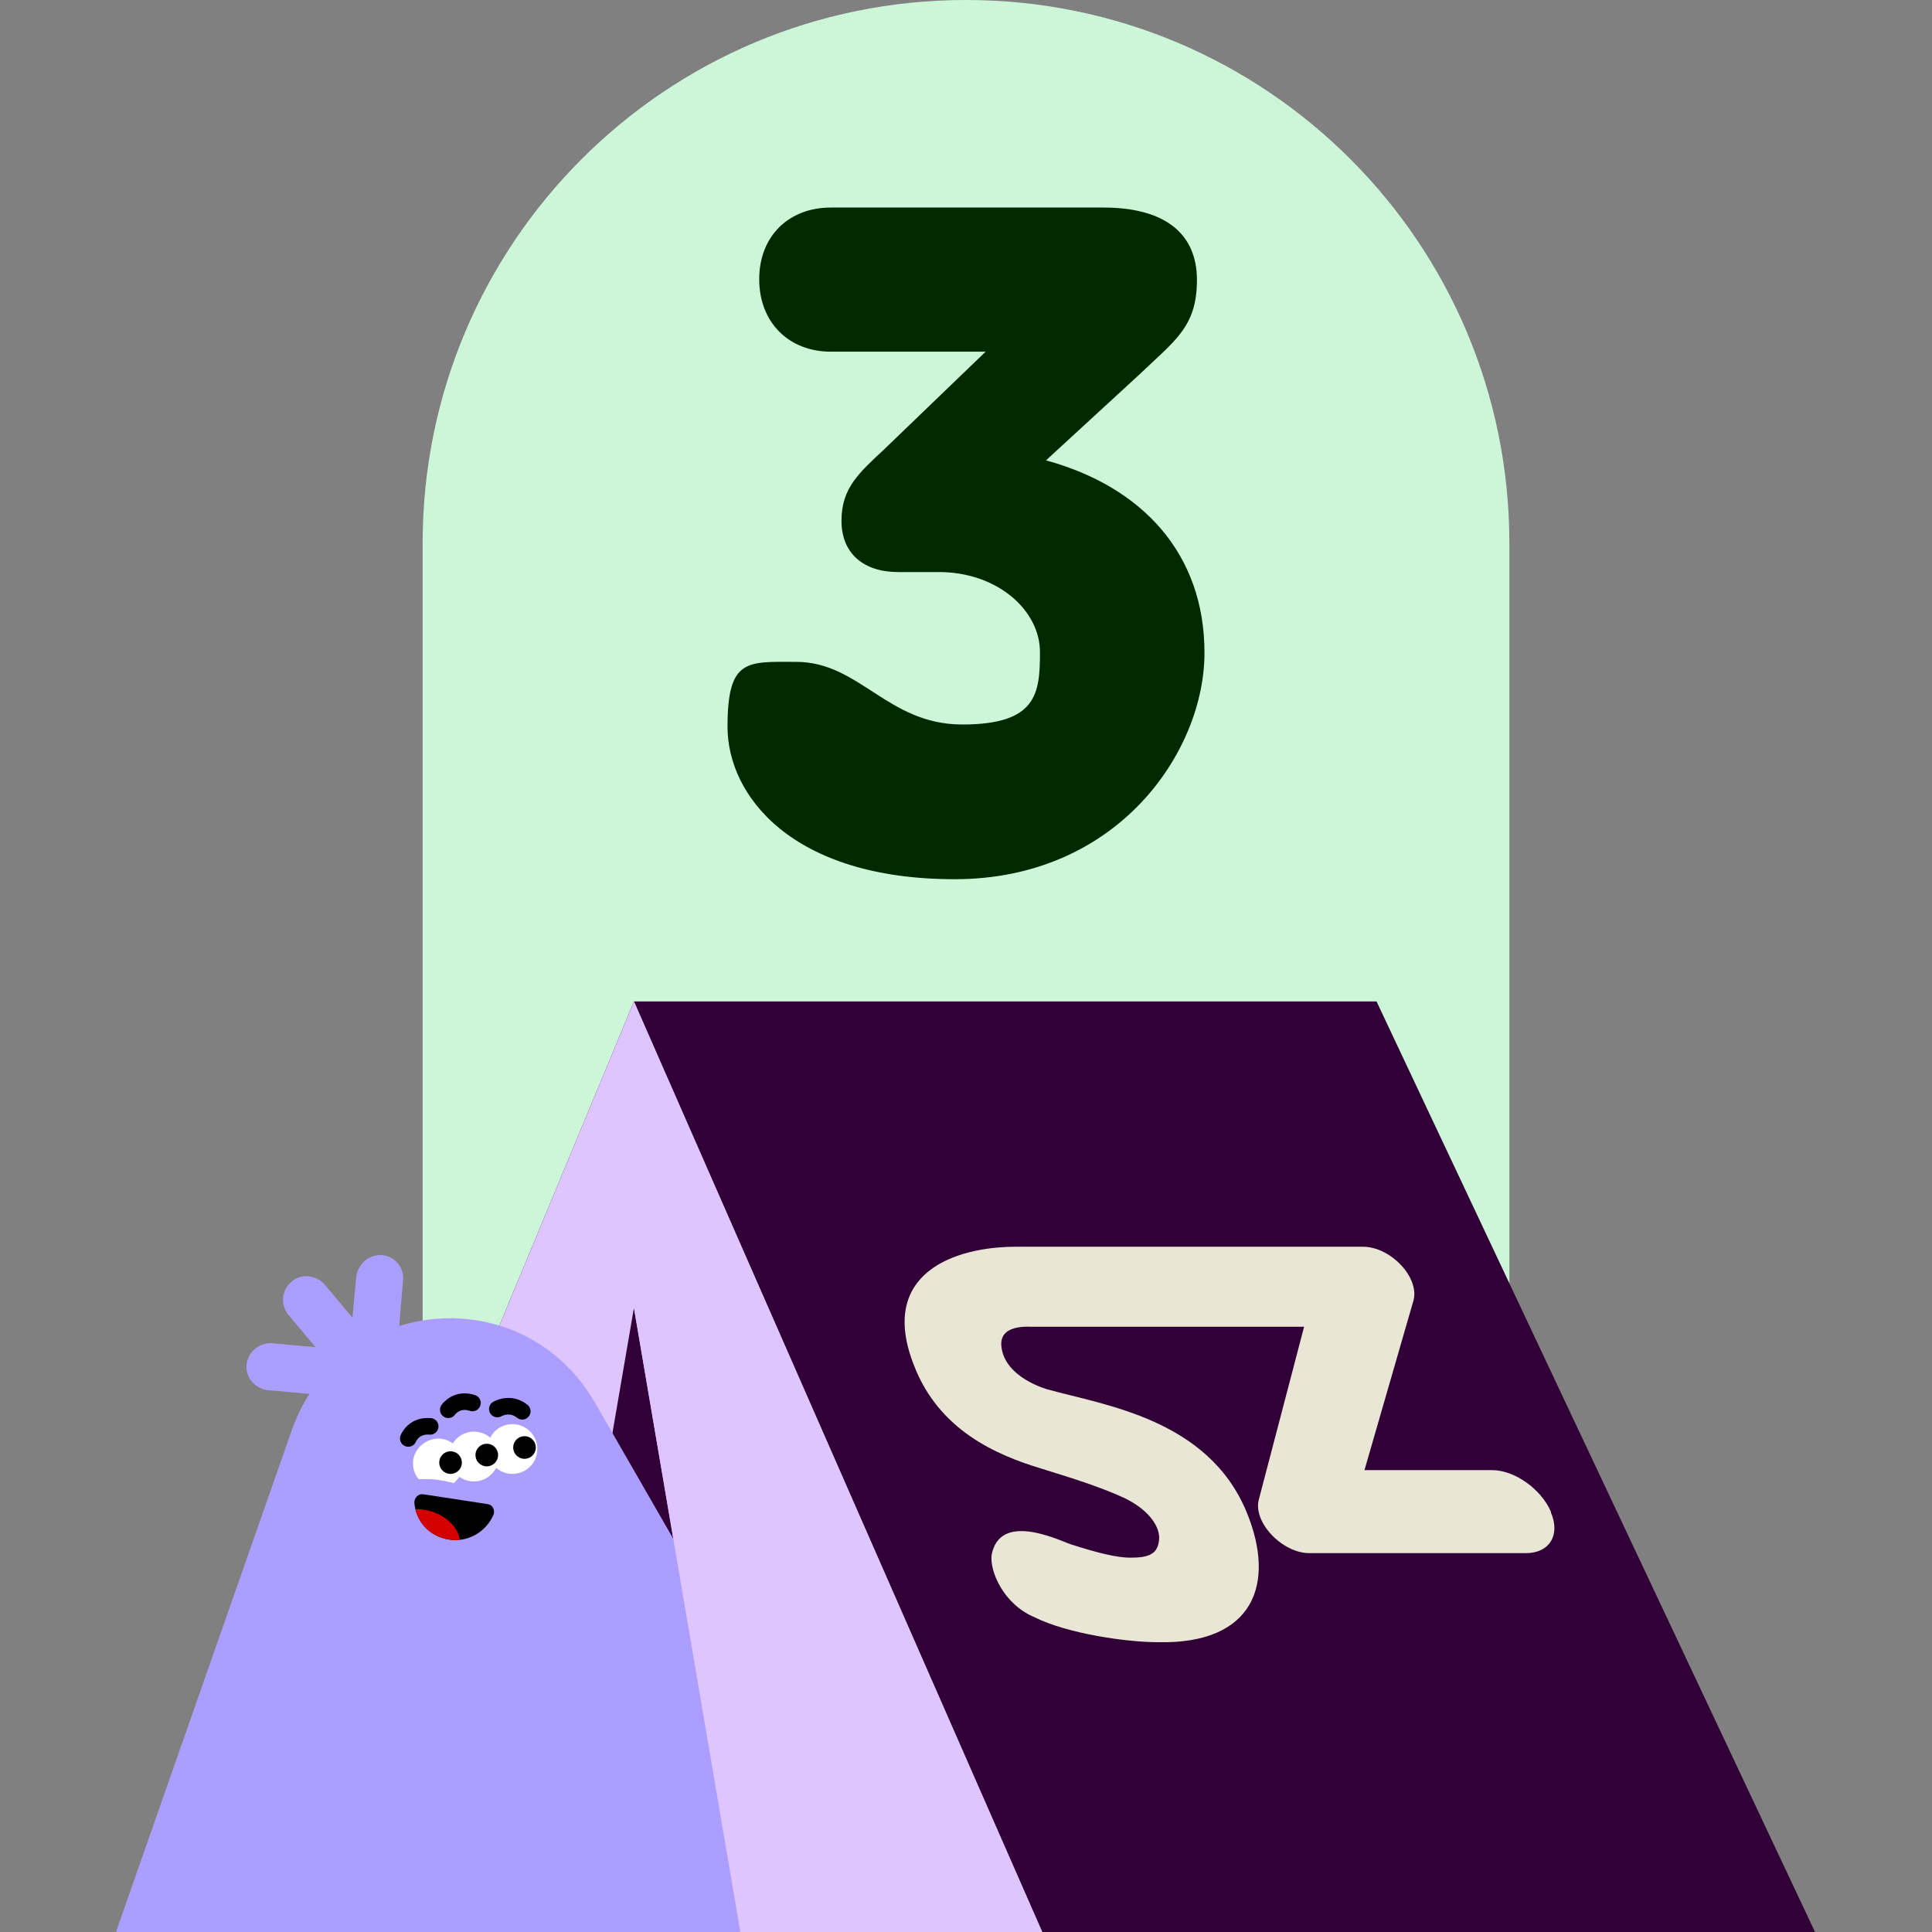
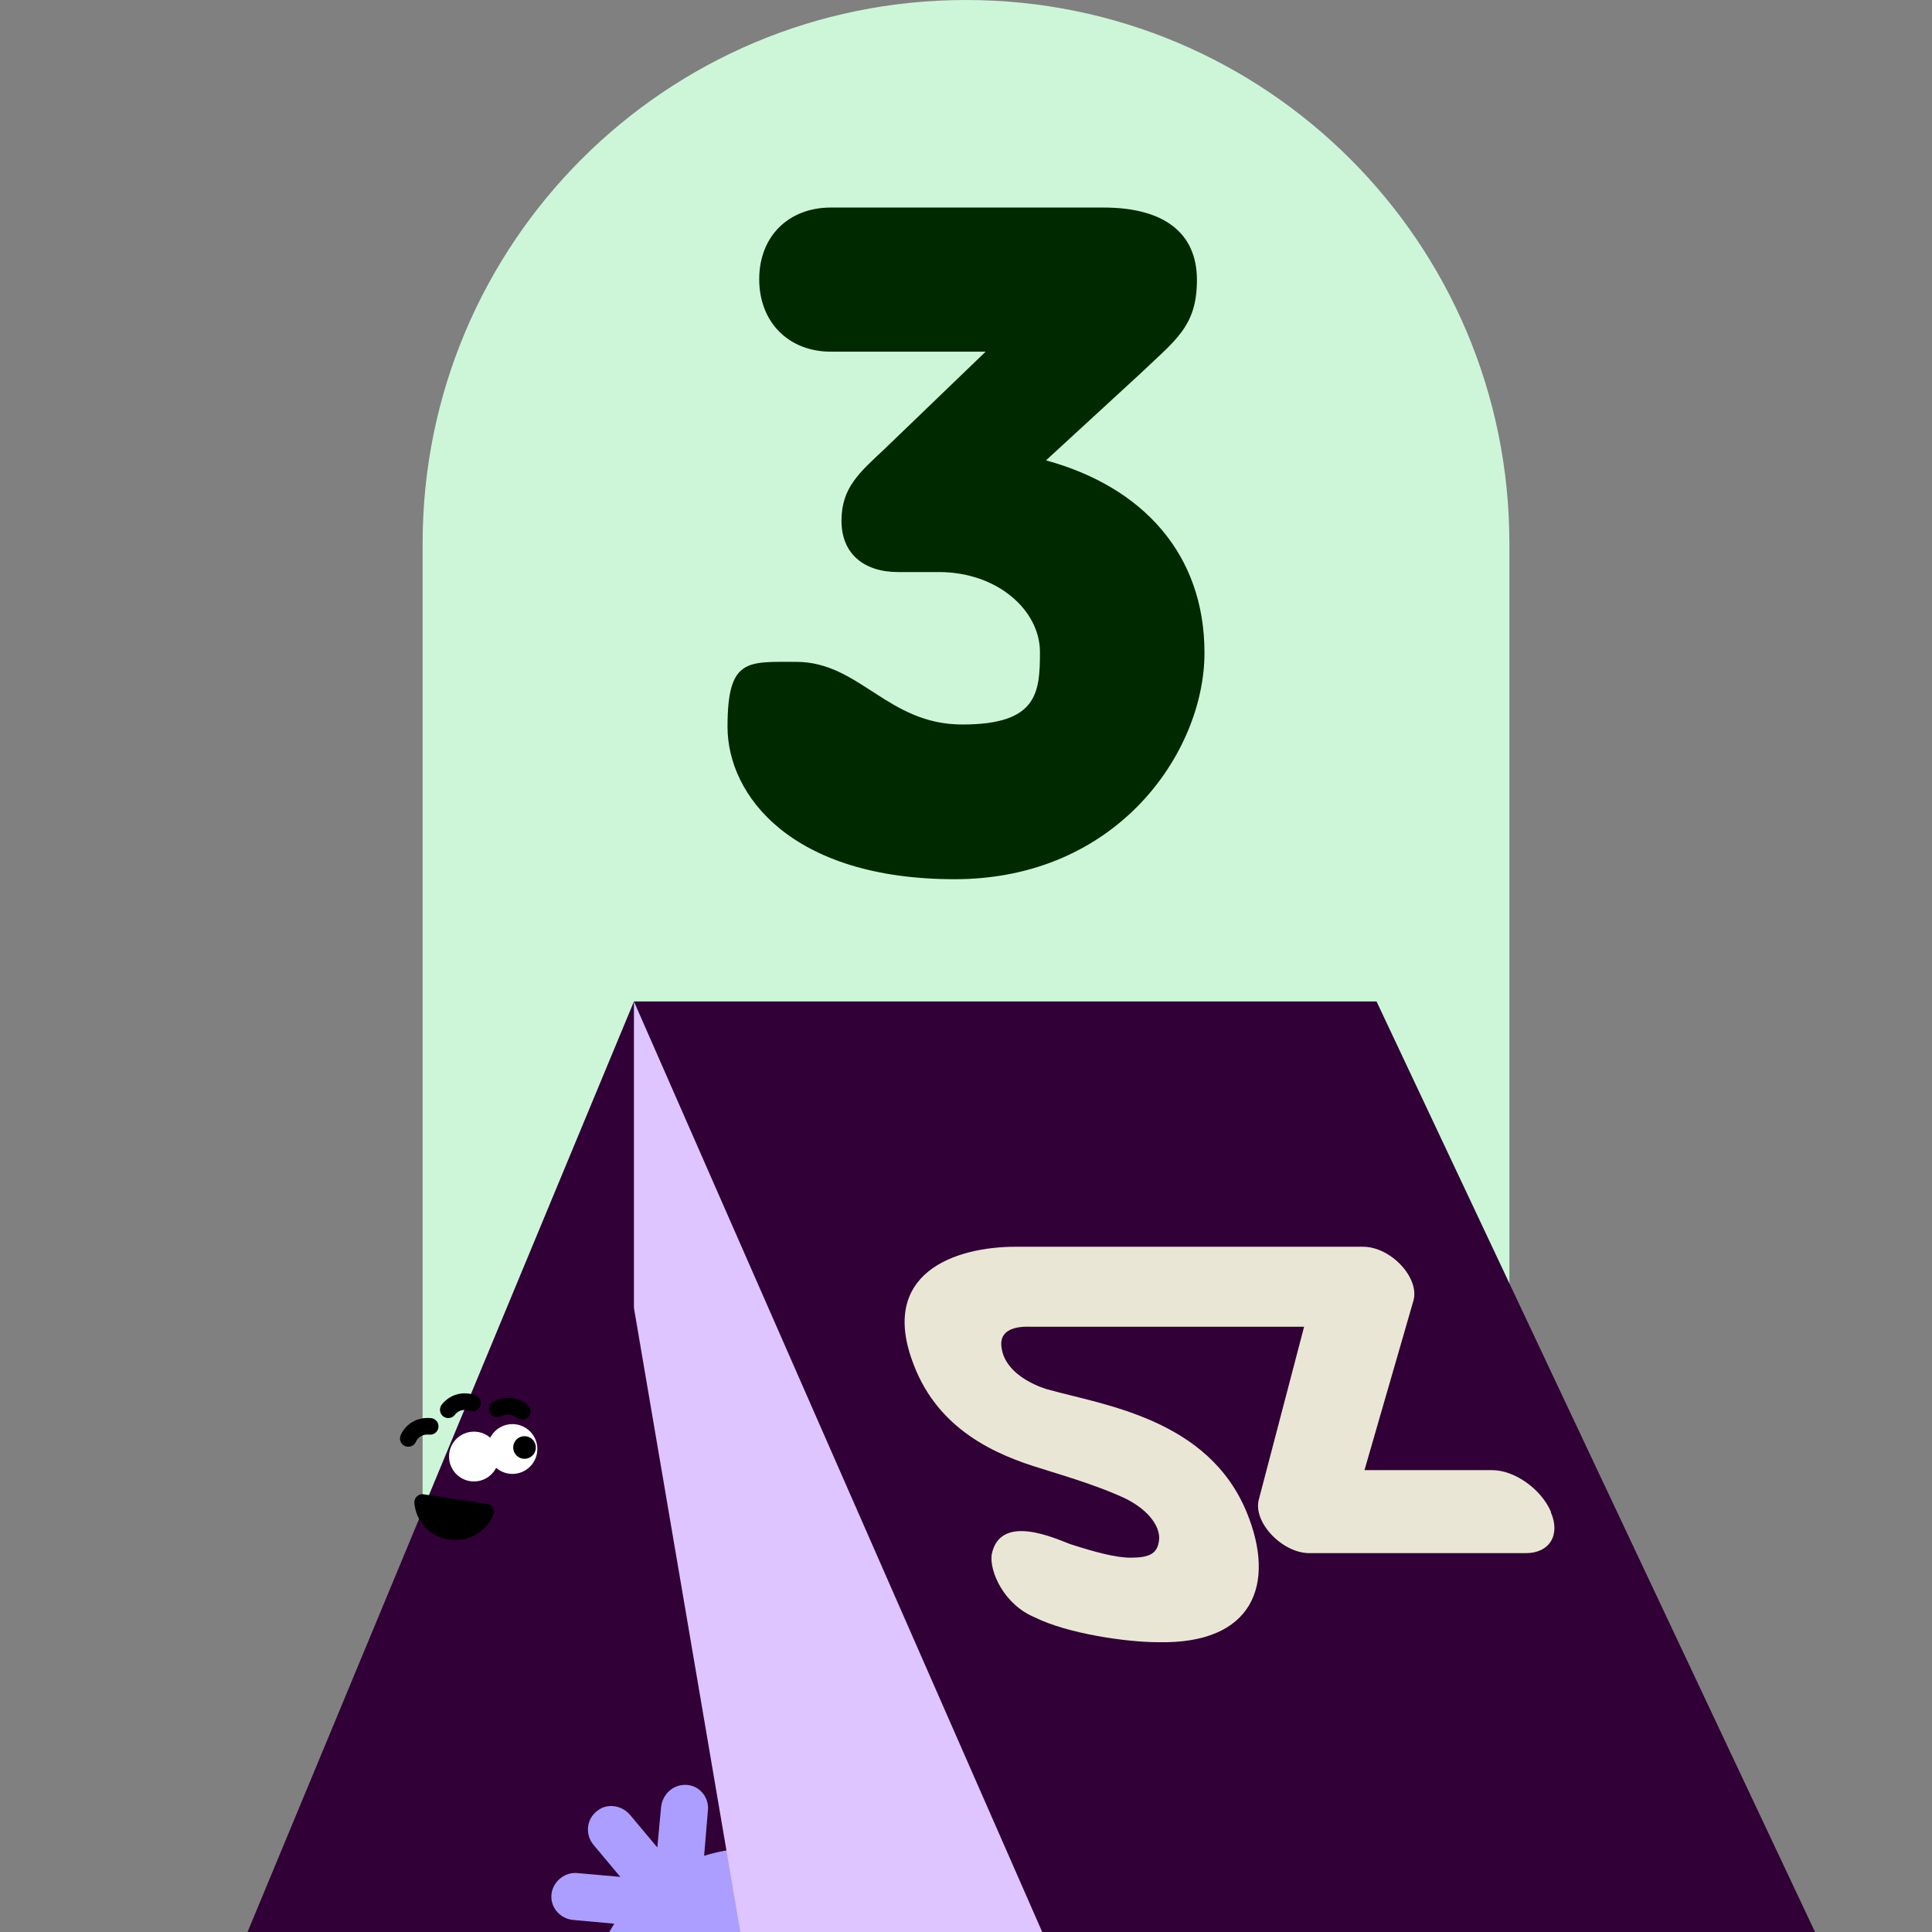
<svg xmlns="http://www.w3.org/2000/svg" id="Layer_1" data-name="Layer 1" version="1.1" viewBox="0 0 256 256">
  <rect x="0" y="0" width="256" height="256" fill="#808080" stroke="none" />
  <defs>
    <style>
      .cls-1 {
        fill: #d40000;
      }

      .cls-1, .cls-2, .cls-3, .cls-4, .cls-5, .cls-6, .cls-7, .cls-8, .cls-9, .cls-10 {
        stroke-width: 0px;
      }

      .cls-11 {
        clip-path: url(#clippath);
      }

      .cls-2, .cls-12 {
        fill: none;
      }

      .cls-12 {
        stroke: #000;
        stroke-linecap: round;
        stroke-miterlimit: 10;
        stroke-width: 2.2px;
      }

      .cls-3 {
        fill: #310036;
      }

      .cls-4 {
        fill: #dec5ff;
      }

      .cls-13, .cls-9 {
        fill: #fff;
      }

      .cls-5 {
        fill: #002900;
      }

      .cls-14 {
        clip-path: url(#clippath-1);
      }

      .cls-6 {
        fill: #cdf6d9;
      }

      .cls-7 {
        fill: #000;
      }

      .cls-8 {
        fill: #ac9eff;
      }

      .cls-10 {
        fill: #eae6d5;
      }
    </style>
    <clipPath id="clippath">
      <path class="cls-2" d="M56.1,198c-.6-.1-1.2.4-1.2,1.1.2,2.5,2,4.5,4.6,4.9,2.5.4,4.9-1,5.9-3.3.2-.6-.1-1.3-.8-1.4l-8.5-1.3Z" />
    </clipPath>
    <clipPath id="clippath-1">
      <path class="cls-9" d="M60,196.6c1-.7,1.5-2,1.3-3.3-.4-1.8-2.1-3-3.9-2.6-1.8.4-3,2.1-2.6,3.9.1.5.3,1,.7,1.4.4,0,.8,0,1.3,0,1.2,0,2.4.3,3.3.5Z" />
    </clipPath>
  </defs>
  <g>
    <path class="cls-6" d="M200,72v184H56V72C56,32.2,88.2,0,128,0s72,32.2,72,72Z" />
    <path class="cls-5" d="M105.5,87.7c8.4,0,12.1,8.3,22,8.3s10.3-4.1,10.3-9.6-5.6-10.6-13.4-10.6h-5.4c-4.5,0-7.5-2.4-7.5-6.8s2.4-6.4,5.7-9.5l13.4-12.9h-20.5c-5.6,0-9.5-3.9-9.5-9.6s3.9-9.5,9.5-9.5h36.1c8.1,0,12.4,3.4,12.4,9.6s-2.9,8-7.6,12.5l-12.4,11.4c12.8,3.5,21,12.4,21,25.5s-11.5,30-33.1,30-30.1-11.1-30.1-20.2,2.6-8.6,9.1-8.6Z" />
  </g>
  <g>
    <polygon class="cls-3" points="138.1 256 32.8 256 84 132.7 182.4 132.7 240.5 256 138.1 256" />
-     <polygon class="cls-4" points="32.8 256 84 132.7 138.1 256 98.1 256 84 173.3 69.8 256 32.8 256" />
    <path class="cls-10" d="M205.5,200.4c1.3,3-.2,5.4-3.3,5.4h-28.7c-3.6,0-7.5-4.1-6.7-7.1l6-22.9h-36.1c-.6,0-4.4-.3-4,2.7.5,4.1,6.1,5.6,6.1,5.6,7.5,2.1,21.3,3.9,26.4,16.3,3.9,9.5.9,17.5-11.8,17.2-4,0-11.9-1.1-16.3-3.3-4.1-1.7-6-6.1-5.7-8.3,1.1-5.6,8.5-2.1,10.4-1.4,3.4,1.1,6.1,1.8,8,1.8,2.5,0,3.7-.5,3.8-2.6,0-1.9-1.8-3.9-4.4-5.2-4-1.9-9.4-3.4-11.2-4-6-1.8-13.6-5.1-16.9-13.7-4.8-12.2,5.4-15.7,13.5-15.7,2.7,0,46,0,46,0,3.7,0,7.5,4.1,6.7,7.1l-6.5,22.5h16.9c3,0,6.5,2.5,7.8,5.5Z" />
    <g>
-       <path class="cls-8" d="M15.5,256h103.7l-40.4-70.2c-5.7-9.8-16.6-13-25.9-10.1l.5-6c.2-1.8-1.2-3.4-3-3.4-1.7,0-3,1.3-3.2,2.9l-.5,5.4-3.6-4.3c-1.1-1.3-3-1.6-4.3-.6-1.5,1.1-1.7,3.1-.6,4.5l3.6,4.3-5.6-.5c-1.7-.2-3.2,1-3.5,2.6-.3,1.8,1,3.4,2.8,3.6l5.5.5c-.9,1.4-1.7,3-2.3,4.7l-23.3,66.5Z" />
+       <path class="cls-8" d="M15.5,256h103.7c-5.7-9.8-16.6-13-25.9-10.1l.5-6c.2-1.8-1.2-3.4-3-3.4-1.7,0-3,1.3-3.2,2.9l-.5,5.4-3.6-4.3c-1.1-1.3-3-1.6-4.3-.6-1.5,1.1-1.7,3.1-.6,4.5l3.6,4.3-5.6-.5c-1.7-.2-3.2,1-3.5,2.6-.3,1.8,1,3.4,2.8,3.6l5.5.5c-.9,1.4-1.7,3-2.3,4.7l-23.3,66.5Z" />
      <g>
        <circle class="cls-9" cx="62.8" cy="193" r="3.3" />
        <circle class="cls-9" cx="67.9" cy="192" r="3.3" />
-         <circle class="cls-7" cx="64.5" cy="192.8" r="1.5" />
        <circle class="cls-7" cx="69.5" cy="191.8" r="1.5" />
        <path class="cls-12" d="M54.1,190.6s.7-1.8,2.9-1.6" />
        <path class="cls-12" d="M59.4,186.8s1.1-1.6,3.2-.9" />
        <path class="cls-12" d="M65.9,186.7s1.7-1,3.3.3" />
        <path class="cls-7" d="M56.1,198c-.6-.1-1.2.4-1.2,1.1.2,2.5,2,4.5,4.6,4.9,2.5.4,4.9-1,5.9-3.3.2-.6-.1-1.3-.8-1.4l-8.5-1.3Z" />
        <g class="cls-11">
-           <ellipse class="cls-1" cx="55.7" cy="204.2" rx="4" ry="5.3" transform="translate(-155.5 217.9) rotate(-78.5)" />
-         </g>
+           </g>
        <g>
-           <path class="cls-13" d="M60,196.6c1-.7,1.5-2,1.3-3.3-.4-1.8-2.1-3-3.9-2.6-1.8.4-3,2.1-2.6,3.9.1.5.3,1,.7,1.4.4,0,.8,0,1.3,0,1.2,0,2.4.3,3.3.5Z" />
          <g class="cls-14">
-             <circle class="cls-7" cx="59.7" cy="193.8" r="1.5" />
-           </g>
+             </g>
        </g>
      </g>
    </g>
    <polygon class="cls-4" points="84 132.7 138.1 256 98.1 256 84 173.3 84 132.7" />
  </g>
</svg>